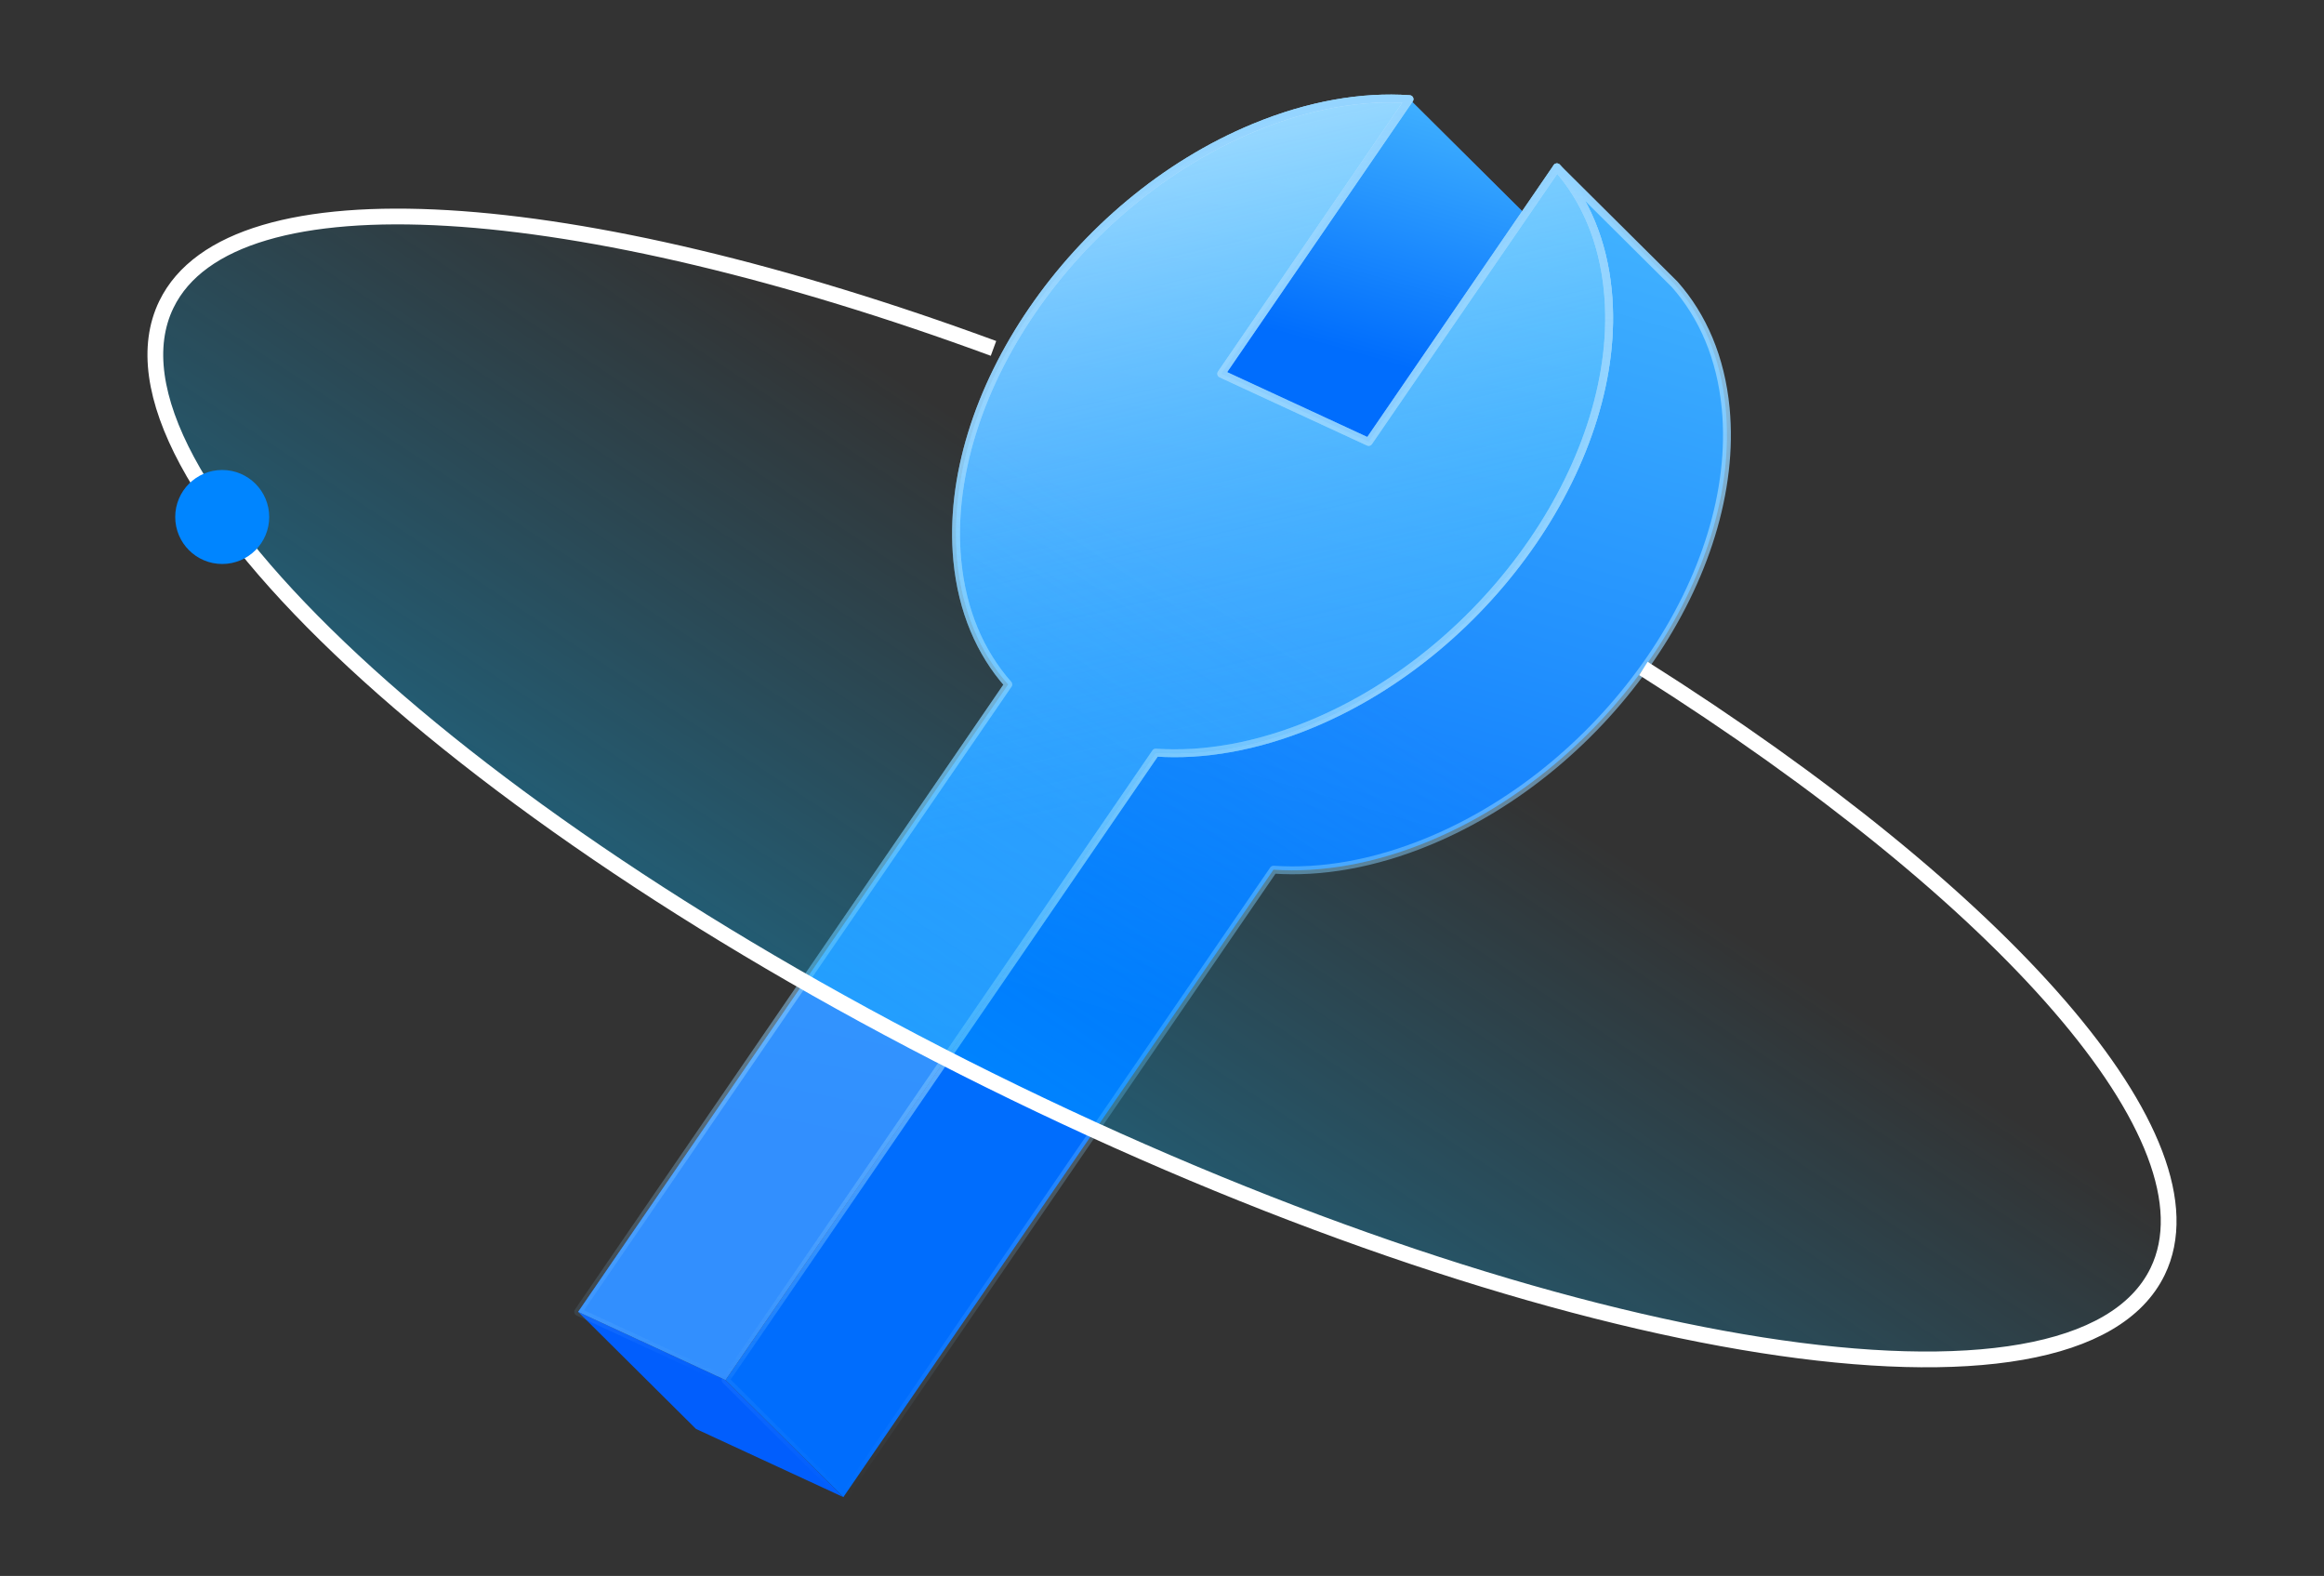
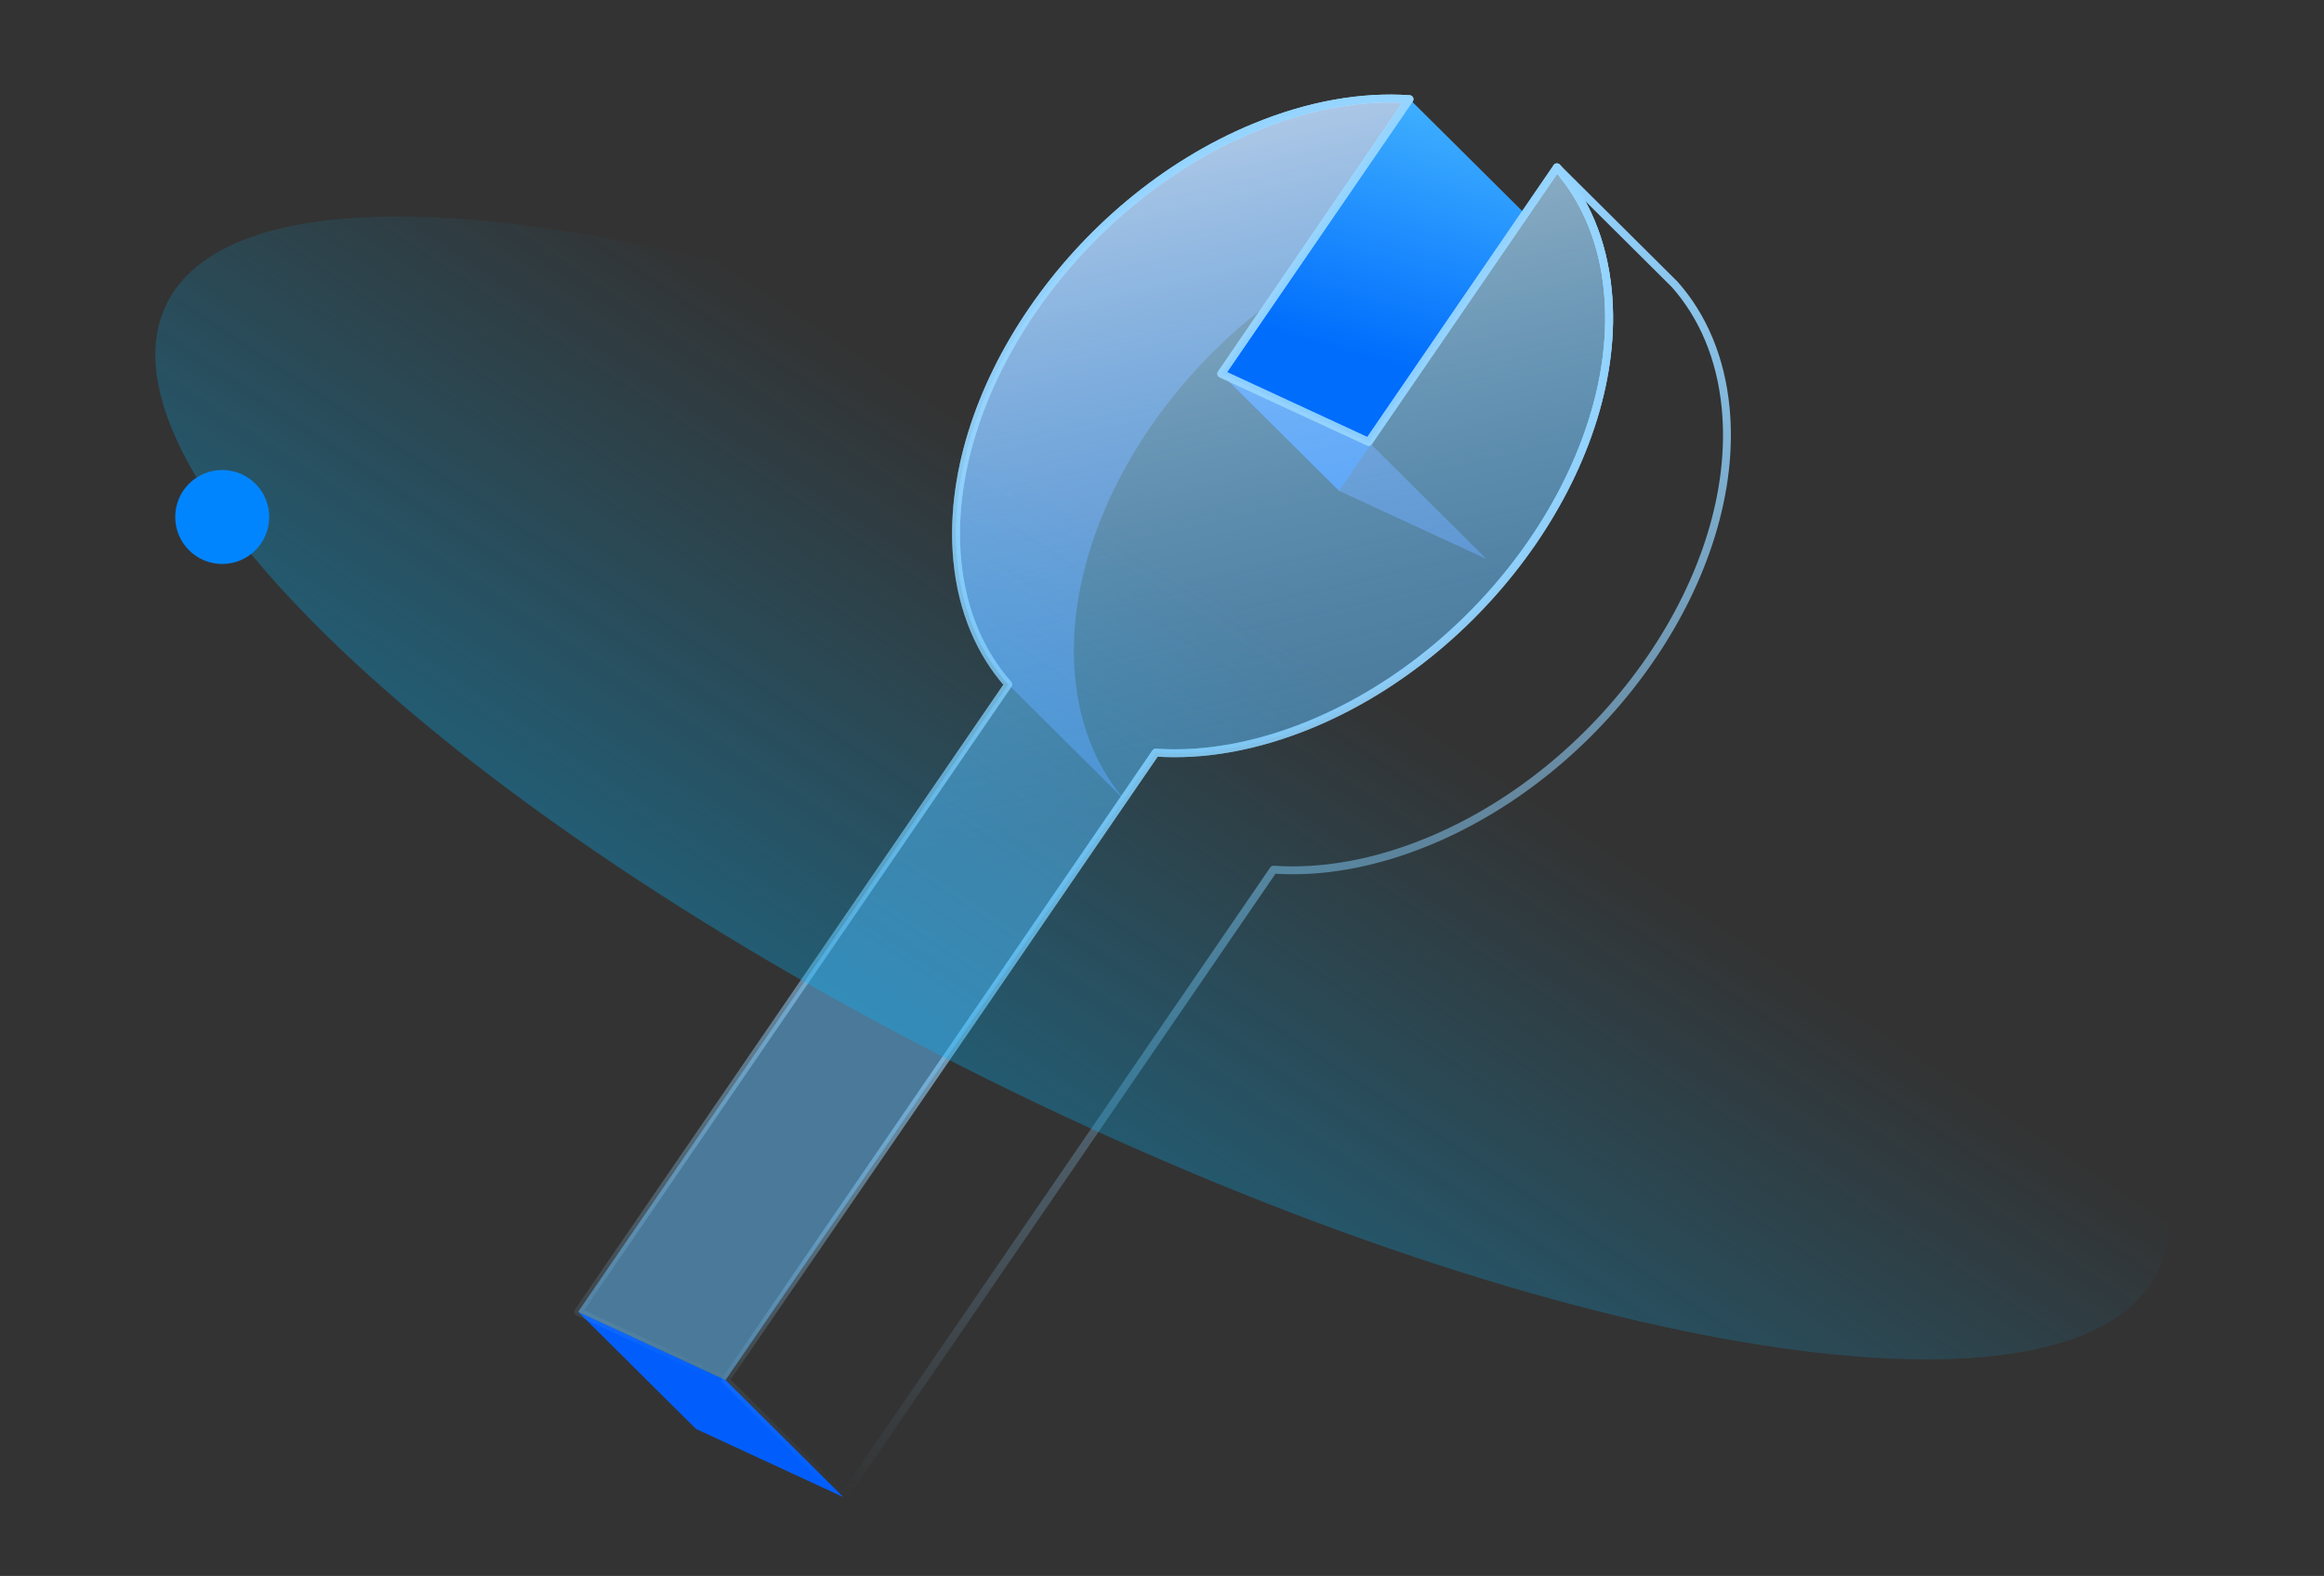
<svg xmlns="http://www.w3.org/2000/svg" width="118" height="80" viewBox="0 0 118 80" fill="none">
  <rect x="0" y="0" width="118" height="80" fill="#333333" stroke="none" />
  <path fill-rule="evenodd" clip-rule="evenodd" d="M36.839 70.056L29.355 66.595L35.338 72.538L42.822 76L36.839 70.056Z" fill="#015EFD" />
  <path fill-rule="evenodd" clip-rule="evenodd" d="M51.194 34.744C49.772 33.136 48.85 31.013 48.606 28.455C47.808 20.092 54.556 10.251 63.677 6.476C66.467 5.321 69.155 4.867 71.566 5.033L77.549 10.976C75.138 10.811 72.449 11.264 69.66 12.419C60.538 16.194 53.791 26.035 54.589 34.399C54.833 36.956 55.754 39.08 57.177 40.687L51.194 34.744Z" fill="#6580E1" fill-opacity="0.6" />
-   <path fill-rule="evenodd" clip-rule="evenodd" d="M71.567 5.033L62.009 18.973L67.991 24.916L77.549 10.976L71.567 5.033Z" fill="url(#paint0_linear_38_1593)" />
+   <path fill-rule="evenodd" clip-rule="evenodd" d="M71.567 5.033L62.009 18.973L67.991 24.916L77.549 10.976L71.567 5.033" fill="url(#paint0_linear_38_1593)" />
  <path fill-rule="evenodd" clip-rule="evenodd" d="M62.009 18.973L69.493 22.434L75.475 28.377L67.991 24.916L62.009 18.973Z" fill="#6580E1" fill-opacity="0.6" />
-   <path fill-rule="evenodd" clip-rule="evenodd" d="M69.492 22.434L79.05 8.495L85.033 14.438L75.475 28.378L69.492 22.434Z" fill="#6580E1" fill-opacity="0.6" />
-   <path fill-rule="evenodd" clip-rule="evenodd" d="M81.639 14.783C81.395 12.226 80.473 10.102 79.051 8.495L85.033 14.438C86.456 16.046 87.377 18.169 87.621 20.727C88.419 29.09 81.672 38.931 72.55 42.706C69.761 43.861 67.072 44.314 64.661 44.149L42.821 76L36.839 70.057L58.679 38.205L58.679 38.205L58.679 38.205C61.09 38.371 63.779 37.917 66.568 36.763C75.689 32.987 82.437 23.147 81.639 14.783Z" fill="url(#paint1_linear_38_1593)" />
  <path d="M79.051 8.495L79.192 8.353C79.115 8.277 78.992 8.275 78.913 8.349C78.835 8.423 78.829 8.546 78.901 8.627L79.051 8.495ZM81.639 14.783L81.44 14.802L81.639 14.783ZM85.033 14.438L85.183 14.305L85.174 14.296L85.033 14.438ZM87.621 20.727L87.422 20.745L87.621 20.727ZM72.55 42.706L72.474 42.521L72.55 42.706ZM64.661 44.149L64.675 43.949C64.604 43.944 64.536 43.977 64.496 44.035L64.661 44.149ZM42.821 76L42.68 76.142C42.722 76.184 42.781 76.205 42.84 76.199C42.899 76.194 42.953 76.162 42.986 76.113L42.821 76ZM36.839 70.057L36.674 69.944C36.619 70.023 36.629 70.13 36.698 70.198L36.839 70.057ZM58.679 38.205L58.546 38.055C58.534 38.066 58.523 38.079 58.514 38.092L58.679 38.205ZM58.679 38.205L58.82 38.064C58.746 37.989 58.626 37.985 58.547 38.055L58.679 38.205ZM58.679 38.205L58.538 38.347C58.572 38.381 58.617 38.401 58.665 38.405L58.679 38.205ZM66.568 36.763L66.644 36.948L66.568 36.763ZM78.901 8.627C80.293 10.2 81.199 12.282 81.44 14.802L81.838 14.764C81.59 12.168 80.654 10.004 79.201 8.362L78.901 8.627ZM85.174 14.296L79.192 8.353L78.91 8.637L84.892 14.58L85.174 14.296ZM87.82 20.707C87.573 18.112 86.636 15.948 85.183 14.306L84.883 14.57C86.275 16.143 87.182 18.226 87.422 20.745L87.82 20.707ZM72.627 42.891C77.227 40.987 81.224 37.556 83.971 33.55C86.717 29.545 88.225 24.948 87.82 20.707L87.422 20.745C87.816 24.869 86.349 29.374 83.641 33.324C80.933 37.272 76.996 40.65 72.474 42.521L72.627 42.891ZM64.647 44.348C67.094 44.516 69.813 44.056 72.627 42.891L72.474 42.521C69.709 43.666 67.051 44.112 64.675 43.949L64.647 44.348ZM42.986 76.113L64.826 44.262L64.496 44.035L42.656 75.887L42.986 76.113ZM36.698 70.198L42.68 76.142L42.962 75.858L36.98 69.915L36.698 70.198ZM58.514 38.092L36.674 69.944L37.004 70.17L58.844 38.318L58.514 38.092ZM58.547 38.055L58.546 38.055L58.811 38.355L58.811 38.355L58.547 38.055ZM58.82 38.064L58.82 38.064L58.537 38.347L58.538 38.347L58.82 38.064ZM66.491 36.578C63.727 37.722 61.069 38.169 58.693 38.006L58.665 38.405C61.111 38.573 63.831 38.112 66.644 36.948L66.491 36.578ZM81.44 14.802C81.833 18.925 80.367 23.43 77.658 27.38C74.951 31.329 71.013 34.706 66.491 36.578L66.644 36.948C71.244 35.044 75.241 31.613 77.988 27.607C80.734 23.602 82.243 19.005 81.838 14.764L81.44 14.802Z" fill="url(#paint2_linear_38_1593)" />
-   <path d="M81.639 14.783C82.437 23.147 75.69 32.987 66.568 36.763C63.779 37.917 61.09 38.371 58.679 38.205L36.839 70.057L29.355 66.595L51.195 34.744C49.773 33.136 48.851 31.013 48.607 28.455C47.809 20.092 54.557 10.251 63.678 6.476C66.468 5.321 69.156 4.867 71.567 5.033L62.009 18.973L69.493 22.434L79.051 8.495C80.474 10.102 81.395 12.225 81.639 14.783Z" fill="url(#paint3_linear_38_1593)" />
  <path d="M81.639 14.783C82.437 23.147 75.69 32.987 66.568 36.763C63.779 37.917 61.09 38.371 58.679 38.205L36.839 70.057L29.355 66.595L51.195 34.744C49.773 33.136 48.851 31.013 48.607 28.455C47.809 20.092 54.557 10.251 63.678 6.476C66.468 5.321 69.156 4.867 71.567 5.033L62.009 18.973L69.493 22.434L79.051 8.495C80.474 10.102 81.395 12.225 81.639 14.783Z" fill="#64C1FF" fill-opacity="0.5" stroke="url(#paint4_linear_38_1593)" stroke-width="0.4" stroke-linejoin="round" />
  <path d="M81.639 14.783C82.437 23.147 75.69 32.987 66.568 36.763C63.779 37.917 61.09 38.371 58.679 38.205L36.839 70.057L29.355 66.595L51.195 34.744C49.773 33.136 48.851 31.013 48.607 28.455C47.809 20.092 54.557 10.251 63.678 6.476C66.468 5.321 69.156 4.867 71.567 5.033L62.009 18.973L69.493 22.434L79.051 8.495C80.474 10.102 81.395 12.225 81.639 14.783Z" fill="url(#paint5_linear_38_1593)" fill-opacity="0.5" stroke="url(#paint6_linear_38_1593)" stroke-width="0.4" stroke-linejoin="round" />
  <path d="M109.552 64.546C113.697 56.012 94.423 38.103 66.504 24.547C38.585 10.99 12.593 6.919 8.448 15.454C4.304 23.989 23.577 41.897 51.496 55.454C79.415 69.01 105.408 73.081 109.552 64.546Z" fill="url(#paint7_linear_38_1593)" />
-   <path d="M83.444 33.933C101.74 45.496 112.789 57.88 109.552 64.546C105.408 73.081 79.415 69.01 51.496 55.454C23.577 41.897 4.304 23.989 8.448 15.454C11.78 8.593 29.227 9.878 50.444 17.686" stroke="white" stroke-width="0.8" />
  <circle cx="11.283" cy="26.244" r="2.386" fill="#0085FF" />
  <defs>
    <linearGradient id="paint0_linear_38_1593" x1="73.295" y1="2.245" x2="68.852" y2="17.985" gradientUnits="userSpaceOnUse">
      <stop stop-color="#4EBFFF" />
      <stop offset="1" stop-color="#006DFD" />
    </linearGradient>
    <linearGradient id="paint1_linear_38_1593" x1="73.766" y1="-0.972" x2="58.201" y2="52.169" gradientUnits="userSpaceOnUse">
      <stop stop-color="#4EBFFF" />
      <stop offset="1" stop-color="#006DFD" />
    </linearGradient>
    <linearGradient id="paint2_linear_38_1593" x1="62.262" y1="8.495" x2="62.262" y2="76" gradientUnits="userSpaceOnUse">
      <stop stop-color="#94D4FF" />
      <stop offset="1" stop-color="#94D4FF" stop-opacity="0" />
    </linearGradient>
    <linearGradient id="paint3_linear_38_1593" x1="59.323" y1="7.074" x2="48.631" y2="59.763" gradientUnits="userSpaceOnUse">
      <stop stop-color="#01A3FF" />
      <stop offset="1" stop-color="#005EFD" />
    </linearGradient>
    <linearGradient id="paint4_linear_38_1593" x1="55.529" y1="5" x2="55.529" y2="70.057" gradientUnits="userSpaceOnUse">
      <stop stop-color="#94D4FF" />
      <stop offset="1" stop-color="#94D4FF" stop-opacity="0" />
    </linearGradient>
    <linearGradient id="paint5_linear_38_1593" x1="55.527" y1="7.943" x2="62.785" y2="39.554" gradientUnits="userSpaceOnUse">
      <stop stop-color="white" />
      <stop offset="1" stop-color="#64C1FF" stop-opacity="0" />
    </linearGradient>
    <linearGradient id="paint6_linear_38_1593" x1="55.529" y1="5" x2="55.529" y2="70.057" gradientUnits="userSpaceOnUse">
      <stop stop-color="#94D4FF" />
      <stop offset="1" stop-color="#94D4FF" stop-opacity="0" />
    </linearGradient>
    <linearGradient id="paint7_linear_38_1593" x1="14.568" y1="107.078" x2="64.513" y2="31.668" gradientUnits="userSpaceOnUse">
      <stop stop-color="#01B6FF" />
      <stop offset="1" stop-color="#01B6FF" stop-opacity="0" />
    </linearGradient>
  </defs>
</svg>